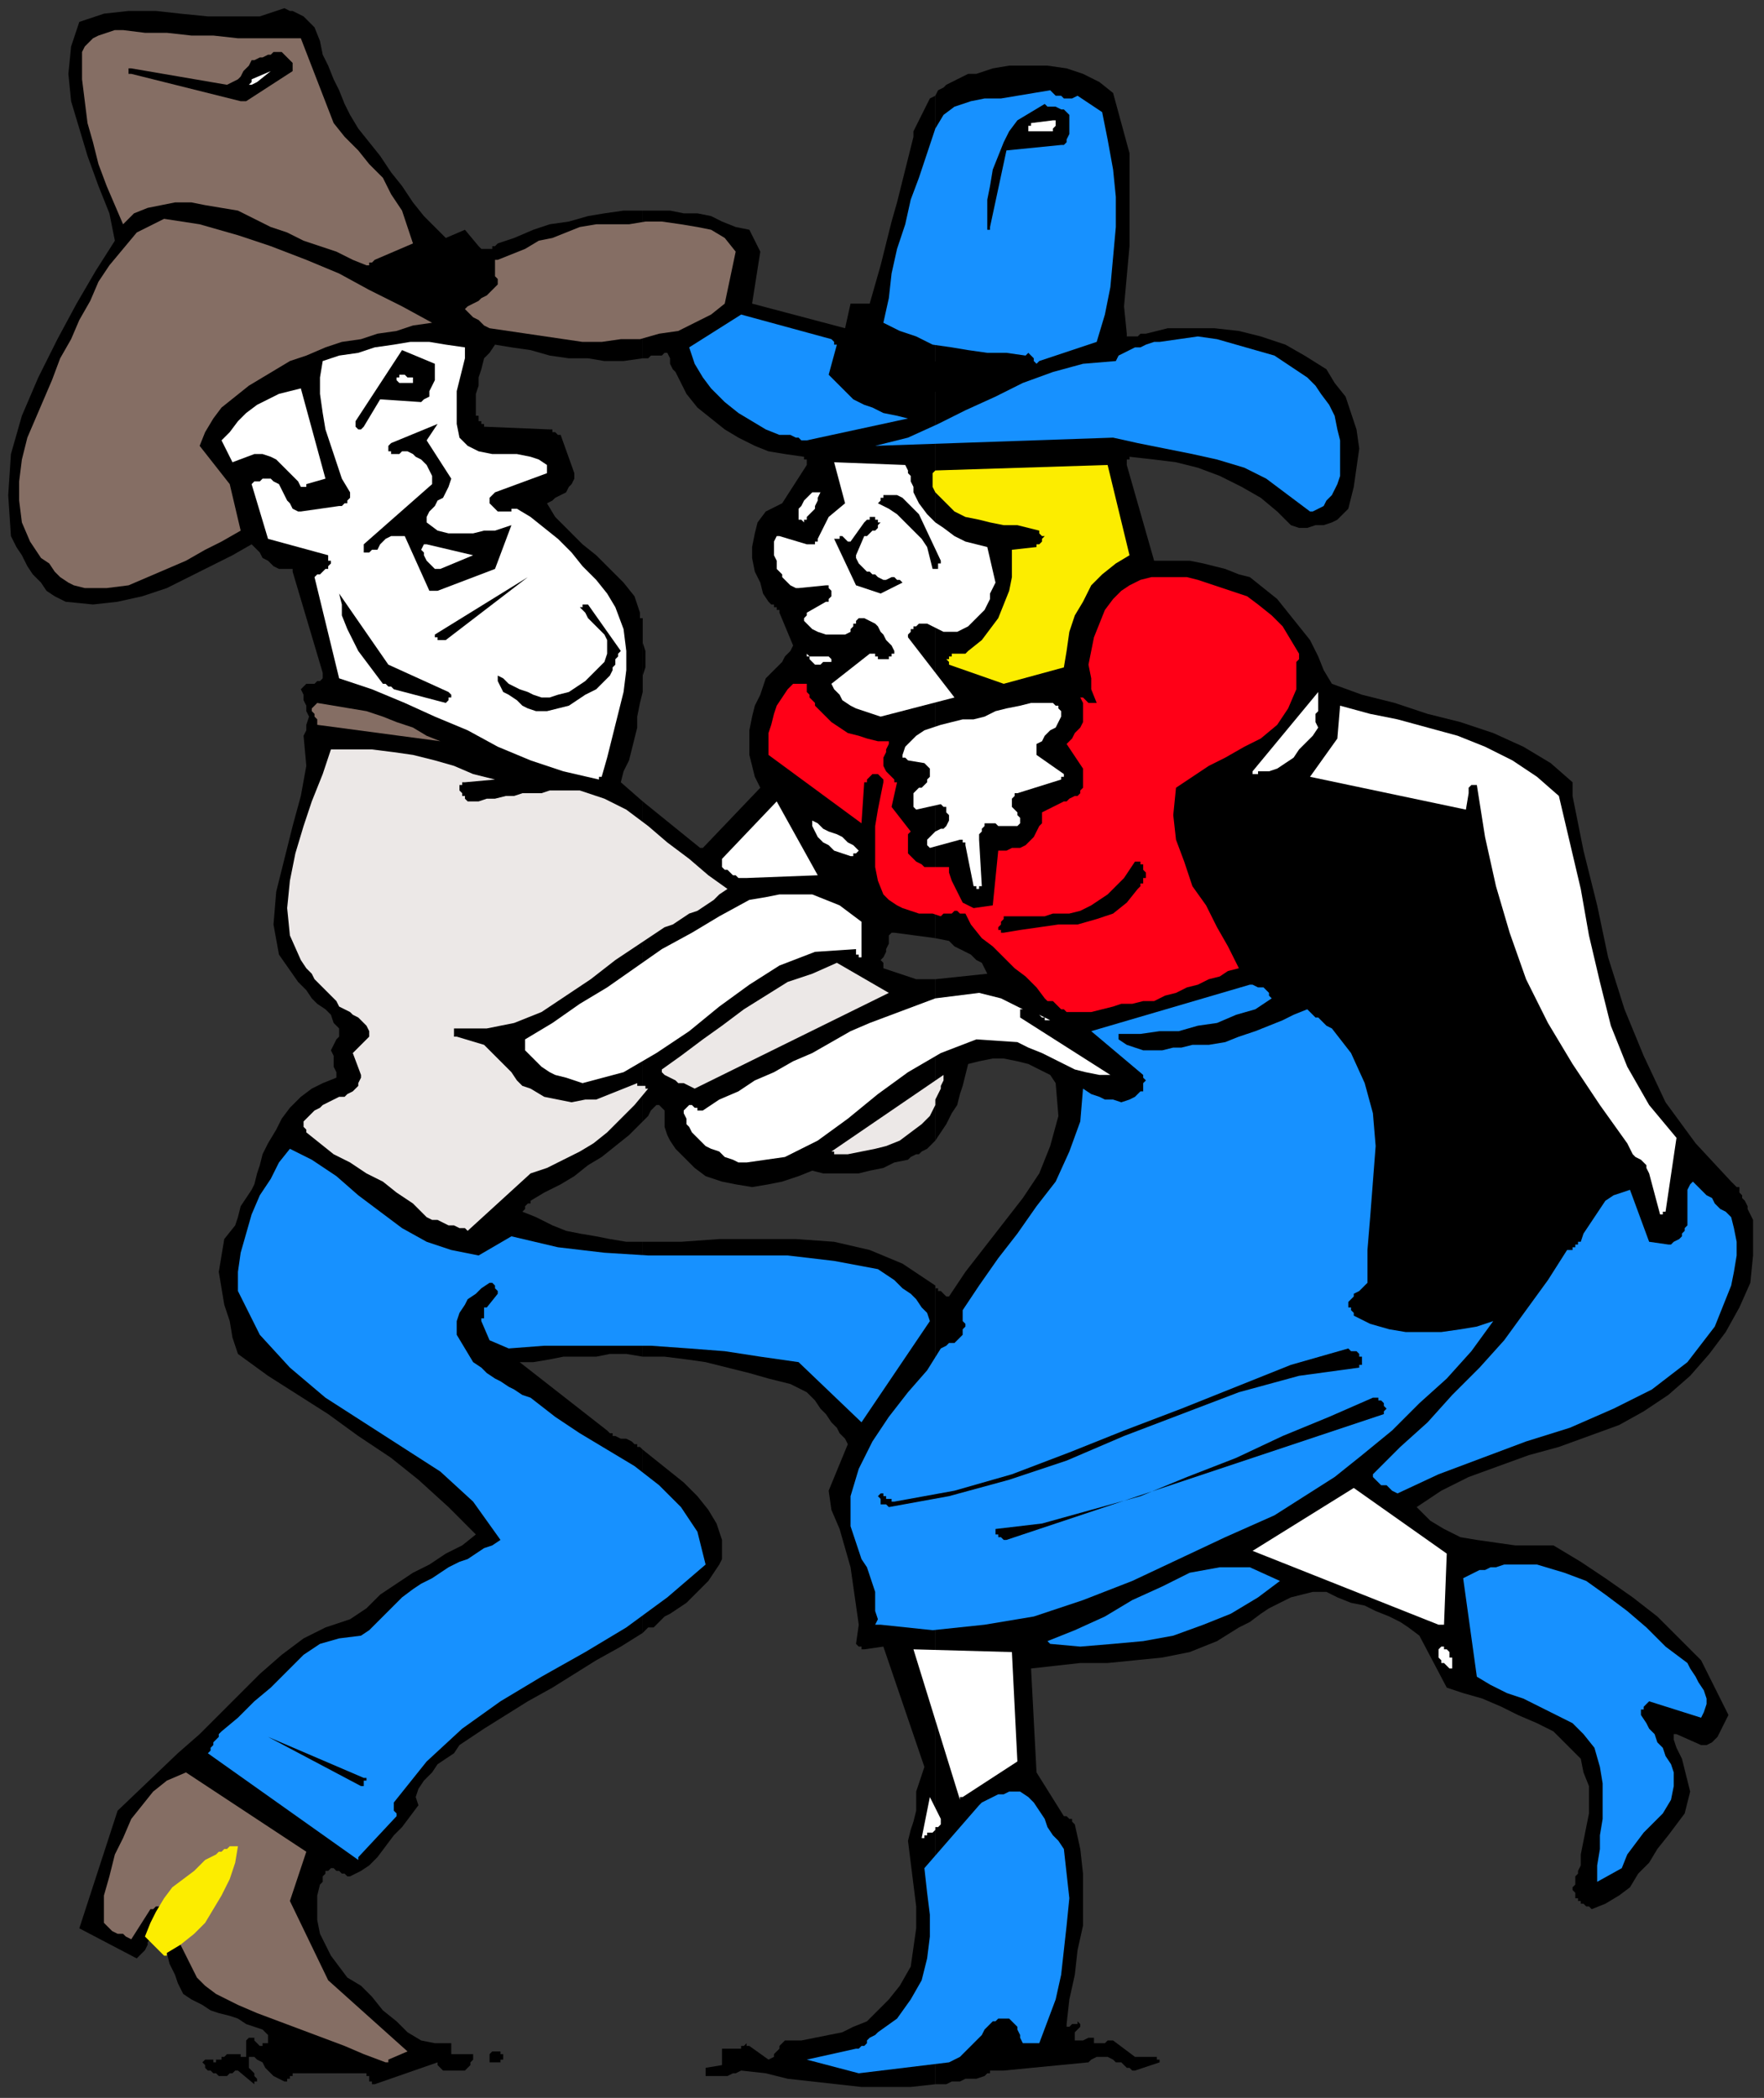
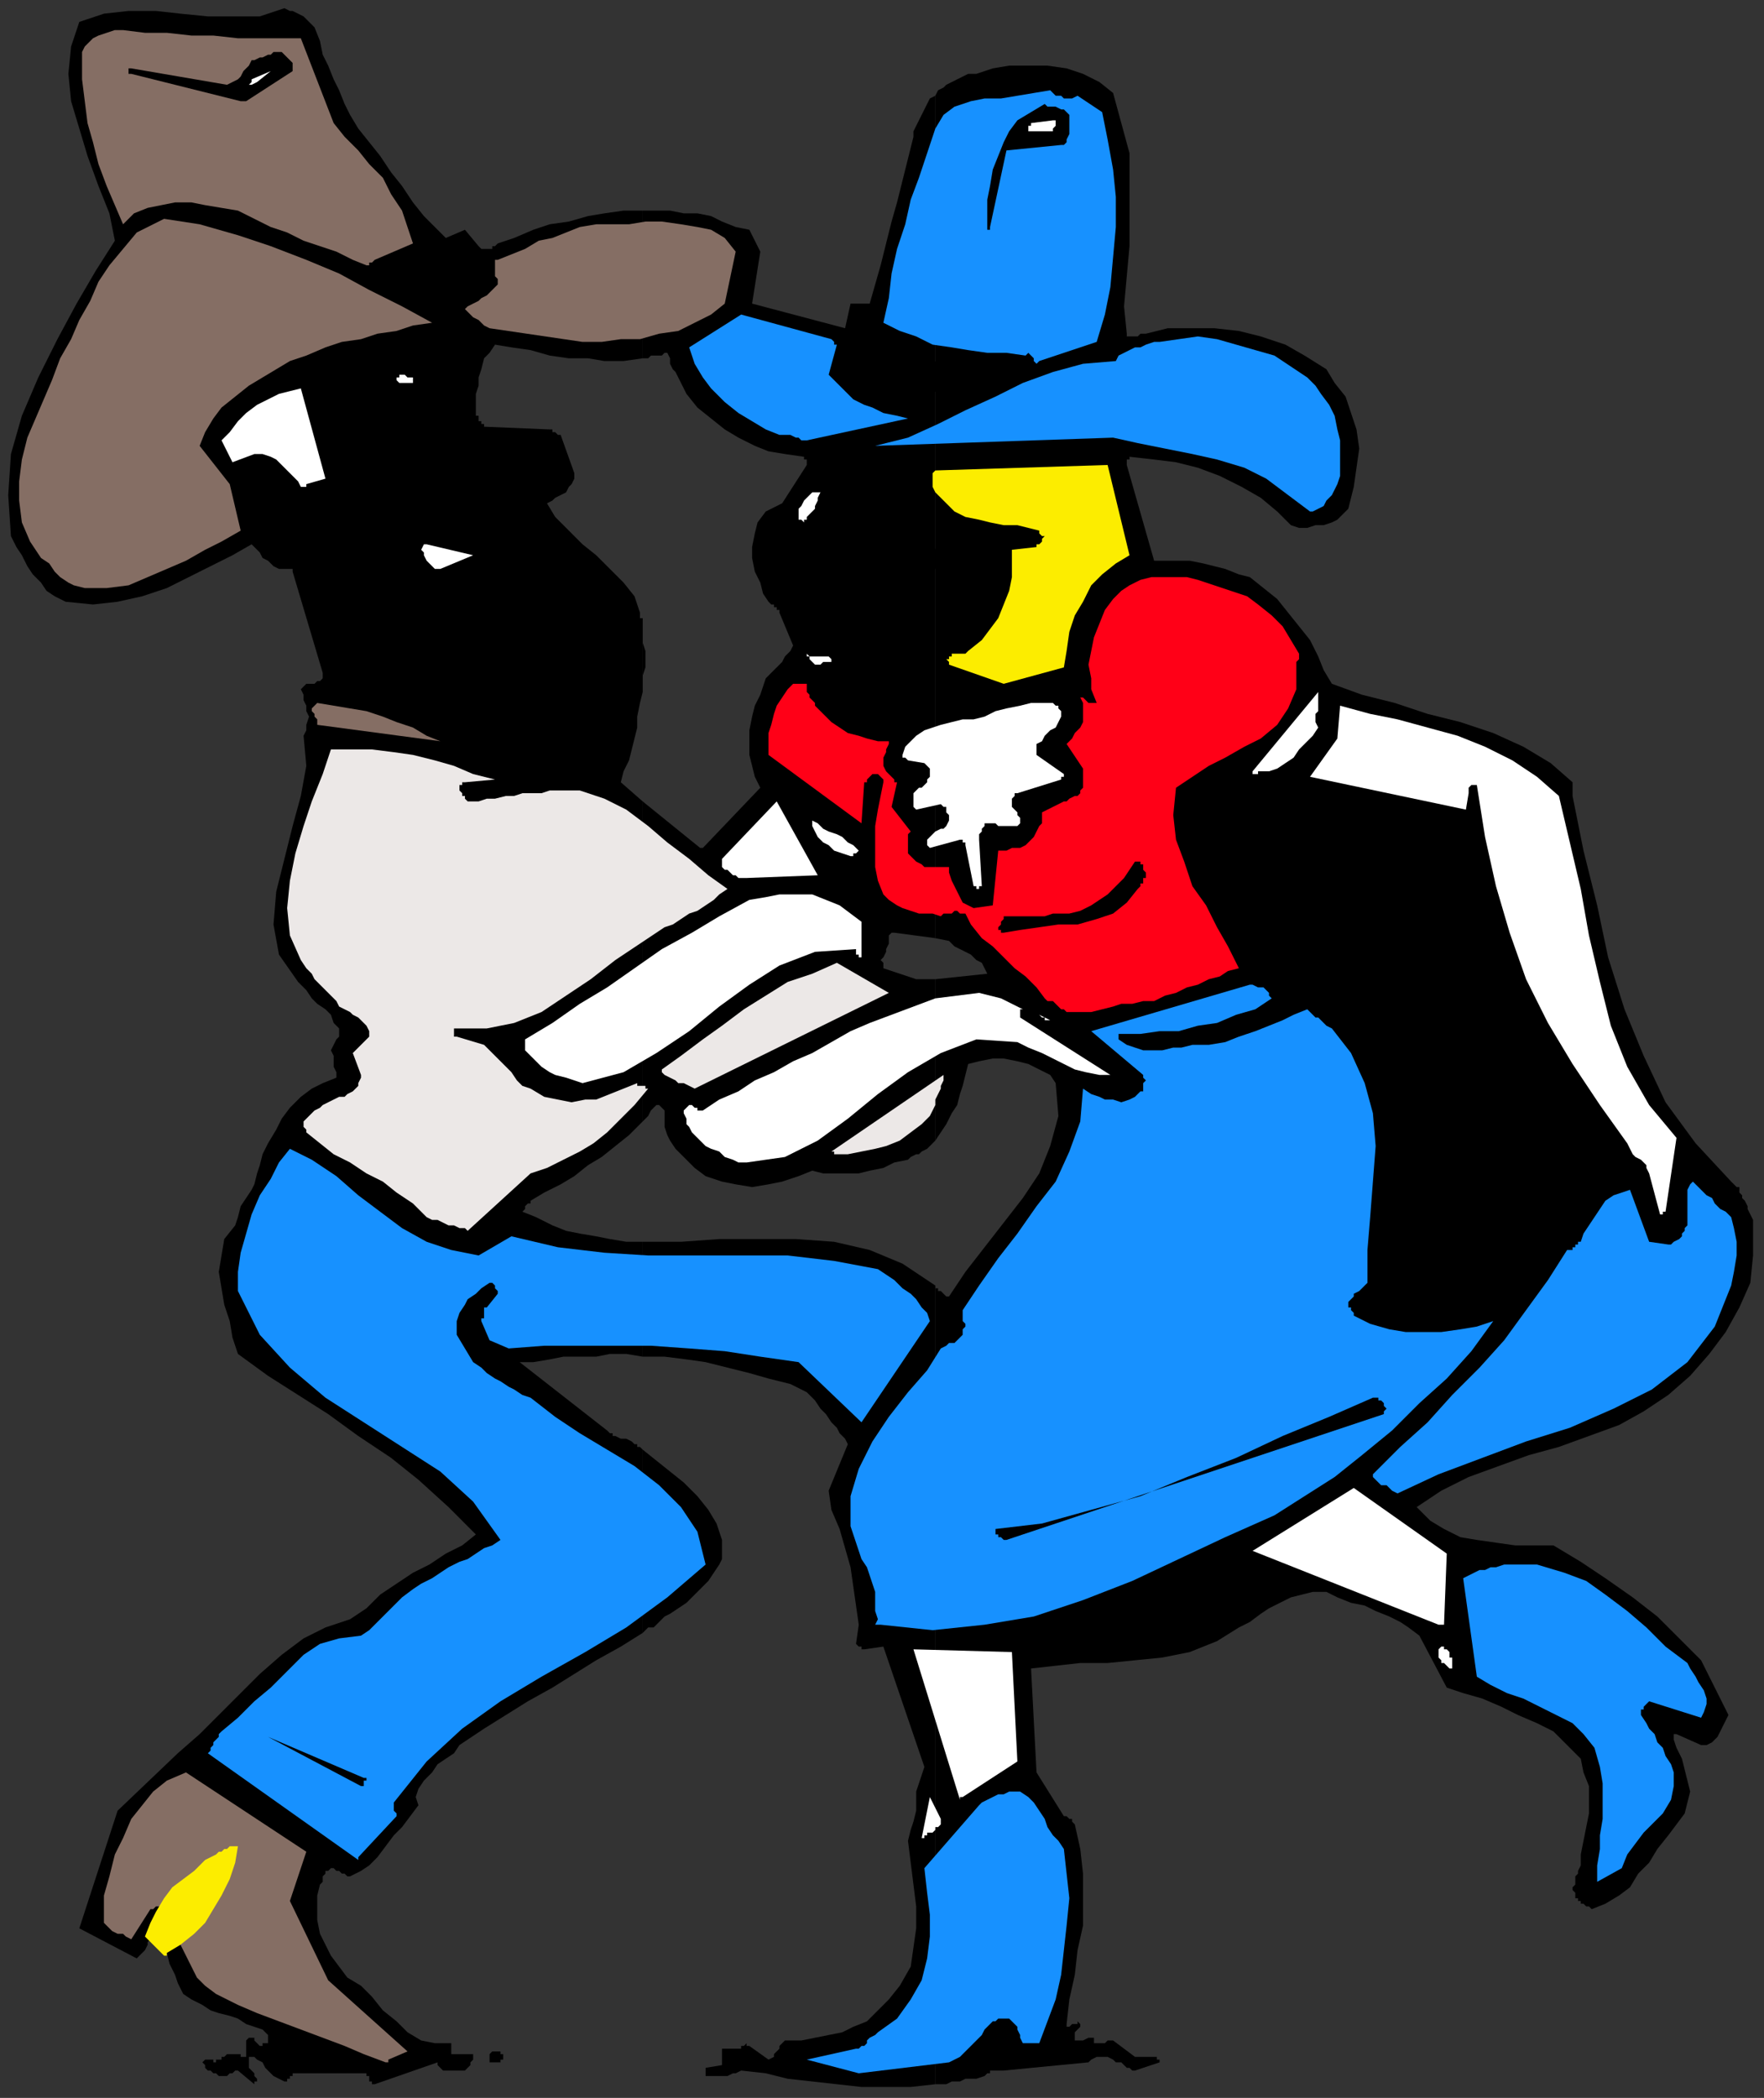
<svg xmlns="http://www.w3.org/2000/svg" xmlns:ns1="http://sodipodi.sourceforge.net/DTD/sodipodi-0.dtd" xmlns:ns2="http://www.inkscape.org/namespaces/inkscape" version="1.0" width="170.656mm" height="202.935mm" id="svg135" ns1:docname="CPEPL006.WMF">
  <rect width="100%" height="100%" fill="#333333" stroke="none" />
  <ns1:namedview pagecolor="#ffffff" bordercolor="#666666" borderopacity="1" objecttolerance="10" gridtolerance="10" guidetolerance="10" ns2:pageopacity="0" ns2:pageshadow="2" ns2:window-width="640" ns2:window-height="480" id="namedview137" />
  <defs id="defs3">
    <pattern id="WMFhbasepattern" patternUnits="userSpaceOnUse" width="6" height="6" x="0" y="0" />
  </defs>
  <path style="fill:none;stroke:none;" d="  M 0,0   L 644,0   L 644,766   L 0,766   z " id="path5" />
  <path style="fill:#000000;fill-rule:evenodd;fill-opacity:1;stroke:none;" d="  M 342,470   L 342,762   L 344,762   L 346,762   L 348,761   L 351,761   L 353,760   L 355,760   L 357,760   L 360,759   L 360,759   L 361,758   L 361,758   L 362,758   L 362,757   L 363,757   L 363,757   L 363,757   L 363,757   L 364,757   L 364,757   L 365,757   L 365,757   L 366,757   L 366,757   L 367,757   L 398,754   L 399,753   L 401,752   L 402,752   L 404,752   L 405,752   L 407,753   L 408,754   L 410,754   L 411,755   L 411,755   L 412,756   L 413,756   L 413,756   L 414,757   L 414,757   L 415,757   L 424,754   L 424,754   L 424,753   L 423,753   L 423,752   L 423,752   L 423,752   L 423,752   L 422,752   L 415,752   L 407,746   L 406,746   L 405,746   L 404,747   L 403,747   L 403,747   L 402,747   L 401,747   L 400,747   L 400,745   L 399,745   L 398,745   L 398,745   L 396,746   L 395,746   L 394,746   L 393,746   L 393,745   L 393,744   L 393,743   L 394,742   L 394,742   L 395,741   L 395,740   L 394,739   L 394,739   L 394,740   L 393,740   L 393,740   L 392,740   L 391,741   L 390,741   L 390,740   L 391,731   L 393,722   L 394,713   L 396,704   L 396,695   L 396,685   L 395,676   L 393,667   L 392,666   L 392,666   L 392,665   L 391,665   L 391,665   L 390,664   L 390,664   L 389,664   L 379,648   L 377,610   L 386,609   L 395,608   L 405,608   L 415,607   L 425,606   L 435,604   L 445,600   L 453,595   L 457,593   L 461,590   L 464,588   L 468,586   L 472,584   L 476,583   L 480,582   L 485,582   L 489,584   L 494,586   L 499,587   L 503,589   L 508,591   L 512,593   L 515,595   L 519,598   L 529,617   L 535,619   L 542,621   L 549,624   L 555,627   L 562,630   L 568,633   L 573,638   L 578,643   L 579,648   L 581,653   L 581,658   L 581,663   L 580,668   L 579,673   L 578,678   L 578,682   L 577,684   L 577,685   L 576,686   L 576,686   L 576,687   L 576,688   L 576,689   L 575,690   L 575,690   L 575,691   L 576,692   L 576,693   L 576,693   L 576,694   L 577,694   L 577,695   L 578,695   L 578,696   L 579,696   L 579,696   L 580,697   L 580,697   L 581,697   L 582,698   L 587,696   L 592,693   L 596,690   L 599,685   L 603,681   L 606,676   L 610,671   L 613,667   L 616,663   L 617,659   L 618,655   L 617,651   L 616,647   L 615,643   L 613,639   L 612,636   L 612,636   L 612,635   L 612,635   L 612,634   L 612,634   L 612,634   L 613,634   L 613,634   L 622,638   L 624,638   L 626,637   L 627,636   L 628,635   L 629,633   L 630,631   L 631,629   L 632,627   L 627,617   L 622,607   L 614,599   L 606,591   L 597,584   L 587,577   L 578,571   L 568,565   L 561,565   L 554,565   L 547,564   L 540,563   L 534,562   L 528,559   L 523,556   L 518,551   L 527,545   L 537,540   L 548,536   L 559,532   L 570,529   L 581,525   L 592,521   L 601,516   L 610,510   L 618,503   L 625,495   L 631,487   L 636,478   L 640,469   L 641,459   L 641,448   L 641,446   L 640,444   L 639,442   L 639,441   L 638,439   L 637,438   L 637,437   L 636,436   L 636,435   L 636,435   L 636,434   L 635,434   L 634,433   L 634,433   L 633,432   L 633,432   L 620,418   L 609,403   L 601,386   L 594,369   L 588,350   L 584,331   L 579,311   L 575,291   L 575,291   L 575,290   L 575,290   L 575,289   L 575,289   L 575,288   L 575,287   L 575,286   L 567,279   L 557,273   L 546,268   L 534,264   L 522,261   L 510,257   L 498,254   L 487,250   L 484,245   L 482,240   L 479,234   L 475,229   L 471,224   L 467,219   L 462,215   L 457,211   L 453,210   L 448,208   L 444,207   L 440,206   L 435,205   L 431,205   L 426,205   L 422,205   L 412,170   L 412,169   L 412,169   L 412,169   L 412,168   L 412,168   L 413,168   L 413,167   L 413,167   L 422,168   L 430,169   L 438,171   L 446,174   L 454,178   L 461,182   L 467,187   L 472,192   L 475,193   L 478,193   L 481,192   L 484,192   L 487,191   L 489,190   L 491,188   L 493,186   L 495,178   L 496,171   L 497,164   L 496,157   L 494,151   L 492,145   L 488,140   L 485,135   L 477,130   L 470,126   L 461,123   L 453,121   L 444,120   L 435,120   L 427,120   L 419,122   L 417,122   L 416,123   L 416,123   L 415,123   L 414,123   L 413,123   L 412,123   L 412,122   L 411,112   L 412,101   L 413,90   L 413,78   L 413,67   L 413,56   L 410,45   L 407,34   L 402,30   L 396,27   L 390,25   L 383,24   L 376,24   L 369,24   L 363,25   L 357,27   L 354,27   L 352,28   L 350,29   L 348,30   L 346,31   L 345,32   L 343,33   L 342,35   L 342,343   L 347,344   L 349,346   L 351,347   L 353,348   L 355,349   L 357,351   L 359,352   L 360,354   L 361,356   L 342,358   L 342,417   L 344,414   L 346,411   L 348,407   L 350,404   L 351,400   L 352,397   L 353,393   L 354,389   L 358,388   L 363,387   L 367,387   L 372,388   L 376,389   L 380,391   L 384,393   L 386,396   L 387,408   L 384,419   L 380,429   L 374,438   L 367,447   L 360,456   L 353,465   L 347,474   L 347,474   L 347,474   L 346,474   L 346,474   L 346,474   L 345,473   L 345,473   L 344,472   L 343,472   L 343,471   L 342,471   L 342,470  z " id="path7" />
  <path style="fill:#000000;fill-rule:evenodd;fill-opacity:1;stroke:none;" d="  M 523,480   L 536,479   L 546,475   L 555,470   L 562,462   L 569,454   L 575,444   L 582,435   L 589,427   L 582,412   L 574,398   L 565,384   L 556,371   L 548,356   L 543,341   L 539,324   L 539,305   L 527,302   L 515,299   L 503,296   L 490,293   L 478,291   L 465,290   L 452,290   L 440,291   L 438,296   L 437,302   L 438,308   L 439,314   L 442,319   L 444,324   L 447,329   L 451,333   L 454,338   L 458,344   L 462,349   L 465,353   L 469,357   L 474,361   L 479,364   L 485,365   L 494,372   L 500,379   L 505,388   L 507,398   L 509,408   L 509,418   L 509,428   L 509,438   L 508,443   L 507,448   L 507,453   L 507,458   L 507,463   L 507,467   L 508,472   L 509,476   L 509,476   L 510,477   L 510,477   L 510,477   L 510,477   L 510,477   L 510,478   L 511,478   L 523,480  z " id="path9" />
  <path style="fill:#000000;fill-rule:evenodd;fill-opacity:1;stroke:none;" d="  M 342,343   L 342,35   L 340,36   L 339,38   L 338,40   L 337,42   L 336,44   L 335,46   L 334,48   L 334,50   L 332,58   L 330,66   L 328,74   L 326,81   L 324,89   L 322,97   L 320,104   L 318,111   L 311,111   L 309,120   L 275,111   L 278,92   L 274,84   L 269,83   L 264,81   L 260,79   L 255,78   L 250,78   L 245,77   L 240,77   L 235,77   L 235,131   L 236,131   L 237,131   L 238,130   L 240,130   L 241,130   L 242,130   L 243,129   L 244,129   L 245,131   L 245,133   L 246,135   L 247,136   L 248,138   L 249,140   L 250,142   L 251,144   L 255,149   L 260,153   L 265,157   L 270,160   L 276,163   L 281,165   L 287,166   L 294,167   L 294,167   L 294,168   L 295,168   L 295,168   L 295,169   L 295,169   L 295,169   L 295,170   L 286,184   L 280,187   L 277,191   L 276,195   L 275,200   L 275,204   L 276,209   L 278,213   L 279,217   L 281,220   L 282,221   L 283,221   L 283,222   L 284,222   L 284,223   L 284,223   L 285,223   L 285,224   L 290,236   L 289,238   L 287,240   L 286,242   L 284,244   L 282,246   L 280,248   L 279,251   L 278,254   L 276,258   L 275,262   L 274,267   L 274,271   L 274,276   L 275,280   L 276,284   L 278,288   L 257,310   L 257,310   L 256,310   L 256,310   L 256,310   L 235,293   L 235,410   L 236,409   L 237,408   L 238,406   L 239,405   L 240,404   L 241,404   L 242,405   L 243,406   L 243,409   L 243,412   L 244,415   L 245,417   L 247,420   L 249,422   L 251,424   L 254,427   L 258,430   L 264,432   L 269,433   L 275,434   L 281,433   L 286,432   L 292,430   L 297,428   L 301,429   L 305,429   L 310,429   L 314,429   L 318,428   L 323,427   L 327,425   L 332,424   L 333,423   L 335,422   L 336,422   L 337,421   L 339,420   L 340,419   L 341,418   L 342,417   L 342,358   L 337,358   L 337,358   L 337,358   L 336,358   L 336,358   L 335,358   L 335,358   L 335,358   L 335,358   L 323,354   L 323,354   L 323,353   L 323,353   L 323,353   L 323,352   L 323,352   L 322,351   L 322,351   L 323,350   L 324,348   L 324,347   L 325,345   L 325,344   L 325,342   L 326,341   L 327,341   L 342,343  z " id="path11" />
  <path style="fill:#000000;fill-rule:evenodd;fill-opacity:1;stroke:none;" d="  M 342,762   L 342,470   L 330,462   L 318,457   L 305,454   L 291,453   L 277,453   L 263,453   L 249,454   L 235,454   L 235,496   L 243,496   L 251,497   L 258,498   L 266,500   L 274,502   L 281,504   L 289,506   L 295,509   L 298,512   L 300,515   L 302,517   L 304,520   L 306,522   L 307,524   L 309,526   L 310,528   L 303,545   L 304,552   L 307,559   L 309,566   L 311,573   L 312,580   L 313,587   L 314,594   L 313,601   L 313,601   L 314,602   L 314,602   L 314,602   L 315,602   L 315,603   L 316,603   L 316,603   L 323,602   L 338,646   L 337,649   L 336,652   L 335,655   L 335,658   L 335,662   L 334,666   L 333,669   L 332,673   L 333,681   L 334,689   L 335,697   L 335,705   L 334,712   L 333,719   L 329,726   L 325,731   L 321,735   L 317,739   L 312,741   L 308,743   L 303,744   L 298,745   L 293,746   L 288,746   L 287,746   L 286,747   L 285,748   L 285,749   L 284,750   L 283,751   L 283,752   L 281,753   L 274,748   L 273,748   L 273,747   L 272,748   L 272,748   L 271,748   L 271,749   L 270,749   L 269,749   L 268,749   L 268,749   L 267,749   L 267,749   L 266,749   L 265,749   L 265,749   L 264,749   L 264,755   L 258,756   L 258,756   L 258,757   L 258,757   L 258,758   L 258,758   L 258,758   L 258,759   L 259,759   L 260,759   L 262,759   L 263,759   L 265,759   L 266,759   L 268,758   L 269,758   L 271,757   L 280,758   L 288,760   L 297,761   L 306,762   L 315,763   L 324,763   L 333,763   L 342,762  z " id="path13" />
  <path style="fill:#000000;fill-rule:evenodd;fill-opacity:1;stroke:none;" d="  M 235,530   L 235,597   L 236,596   L 237,595   L 239,595   L 240,594   L 241,593   L 242,592   L 243,591   L 245,590   L 248,588   L 251,586   L 254,583   L 256,581   L 259,578   L 261,575   L 263,572   L 264,570   L 264,563   L 262,557   L 259,552   L 255,547   L 250,542   L 245,538   L 240,534   L 235,530  z " id="path15" />
  <path style="fill:#000000;fill-rule:evenodd;fill-opacity:1;stroke:none;" d="  M 235,228   L 235,253   L 235,250   L 235,247   L 236,244   L 236,241   L 236,238   L 235,235   L 235,231   L 235,228  z " id="path17" />
  <path style="fill:#000000;fill-rule:evenodd;fill-opacity:1;stroke:none;" d="  M 235,131   L 235,77   L 228,77   L 221,78   L 215,79   L 208,81   L 201,82   L 195,84   L 188,87   L 182,89   L 181,90   L 180,90   L 180,91   L 179,91   L 178,91   L 177,91   L 176,91   L 175,90   L 170,84   L 163,87   L 159,83   L 155,79   L 151,74   L 147,68   L 143,63   L 139,57   L 135,52   L 131,47   L 128,42   L 126,38   L 124,33   L 122,29   L 120,24   L 118,20   L 117,15   L 115,10   L 114,9   L 113,8   L 112,7   L 111,6   L 109,5   L 107,4   L 106,4   L 104,3   L 95,6   L 85,6   L 76,6   L 66,5   L 57,4   L 47,4   L 38,5   L 29,8   L 26,17   L 25,27   L 26,37   L 29,47   L 32,57   L 36,68   L 40,78   L 42,88   L 35,99   L 28,111   L 21,124   L 14,138   L 8,152   L 4,166   L 3,181   L 4,196   L 6,200   L 8,203   L 10,207   L 12,210   L 15,213   L 17,216   L 20,218   L 24,220   L 34,221   L 43,220   L 52,218   L 61,215   L 69,211   L 77,207   L 85,203   L 92,199   L 93,200   L 94,201   L 95,202   L 96,204   L 98,205   L 99,206   L 100,207   L 102,208   L 103,208   L 103,208   L 104,208   L 105,208   L 105,208   L 106,208   L 107,208   L 107,209   L 118,246   L 118,248   L 117,249   L 116,249   L 115,250   L 114,250   L 112,250   L 111,251   L 110,252   L 111,254   L 111,256   L 112,258   L 112,260   L 113,262   L 112,265   L 112,267   L 111,269   L 112,280   L 110,291   L 107,302   L 104,314   L 101,326   L 100,338   L 102,349   L 109,359   L 112,362   L 114,365   L 116,367   L 119,369   L 121,371   L 122,374   L 124,376   L 124,379   L 123,380   L 122,382   L 121,384   L 122,386   L 122,388   L 122,390   L 123,392   L 123,394   L 118,396   L 114,398   L 110,401   L 106,405   L 103,409   L 101,413   L 98,418   L 96,422   L 95,426   L 94,429   L 93,433   L 92,435   L 90,438   L 88,441   L 87,445   L 86,448   L 82,453   L 81,459   L 80,465   L 81,471   L 82,477   L 84,483   L 85,489   L 87,495   L 98,503   L 109,510   L 120,517   L 131,525   L 143,533   L 153,541   L 164,551   L 174,561   L 169,565   L 163,568   L 157,572   L 151,575   L 145,579   L 139,583   L 134,588   L 128,592   L 119,595   L 111,599   L 103,605   L 95,612   L 88,619   L 80,627   L 73,634   L 65,641   L 43,662   L 29,705   L 50,716   L 51,715   L 52,714   L 53,713   L 54,711   L 54,710   L 55,709   L 57,707   L 59,707   L 60,710   L 61,714   L 62,718   L 64,722   L 65,725   L 67,729   L 70,731   L 74,733   L 77,735   L 80,736   L 84,737   L 87,738   L 90,740   L 93,741   L 96,742   L 98,744   L 98,745   L 98,745   L 98,746   L 98,746   L 98,747   L 97,747   L 96,747   L 96,748   L 95,748   L 94,747   L 94,747   L 94,747   L 93,746   L 93,746   L 93,745   L 92,745   L 91,745   L 90,746   L 90,747   L 90,748   L 90,749   L 90,750   L 90,751   L 90,752   L 89,752   L 89,752   L 88,752   L 88,751   L 87,751   L 86,751   L 86,751   L 85,751   L 84,751   L 83,751   L 83,751   L 82,752   L 81,752   L 81,753   L 80,753   L 79,753   L 79,754   L 78,754   L 78,753   L 77,753   L 76,753   L 75,753   L 75,753   L 74,754   L 75,755   L 75,756   L 76,757   L 77,757   L 78,758   L 79,758   L 80,759   L 81,759   L 82,759   L 83,759   L 83,759   L 84,758   L 84,758   L 85,758   L 86,757   L 87,757   L 93,762   L 93,762   L 93,762   L 93,762   L 93,761   L 94,761   L 94,761   L 94,761   L 94,761   L 94,760   L 93,759   L 93,758   L 92,757   L 91,756   L 91,755   L 91,754   L 91,752   L 93,752   L 94,753   L 96,754   L 97,756   L 99,758   L 100,759   L 102,760   L 104,761   L 105,761   L 105,760   L 105,760   L 106,760   L 106,759   L 106,759   L 107,759   L 107,758   L 134,758   L 134,759   L 134,759   L 135,759   L 135,760   L 135,761   L 136,761   L 136,762   L 137,762   L 160,754   L 160,755   L 160,755   L 160,755   L 161,756   L 161,756   L 162,757   L 162,757   L 163,757   L 164,757   L 164,757   L 165,757   L 165,757   L 166,757   L 167,757   L 167,757   L 168,757   L 169,757   L 170,757   L 171,756   L 172,755   L 172,754   L 173,753   L 173,752   L 173,751   L 165,751   L 165,750   L 165,750   L 165,750   L 165,749   L 165,749   L 165,748   L 165,747   L 165,747   L 159,747   L 154,746   L 149,743   L 145,739   L 140,735   L 136,730   L 132,726   L 127,723   L 124,719   L 121,715   L 119,711   L 117,707   L 116,702   L 116,698   L 116,693   L 117,689   L 118,688   L 118,687   L 118,686   L 119,685   L 119,685   L 119,685   L 119,684   L 120,684   L 121,683   L 122,683   L 123,684   L 124,684   L 125,685   L 126,685   L 127,686   L 128,686   L 132,684   L 135,682   L 138,679   L 141,675   L 144,671   L 147,668   L 150,664   L 153,660   L 152,657   L 153,654   L 155,651   L 158,648   L 160,645   L 163,643   L 166,641   L 168,638   L 177,632   L 185,627   L 193,622   L 202,617   L 210,612   L 218,607   L 227,602   L 235,597   L 235,530   L 234,529   L 234,529   L 233,529   L 233,528   L 232,528   L 232,528   L 231,527   L 231,527   L 229,526   L 228,526   L 227,526   L 225,525   L 224,525   L 224,524   L 223,524   L 222,523   L 190,498   L 195,498   L 201,497   L 206,496   L 212,496   L 218,496   L 223,495   L 229,495   L 235,496   L 235,454   L 229,454   L 223,453   L 218,452   L 212,451   L 207,450   L 202,448   L 196,445   L 191,443   L 192,442   L 192,441   L 192,441   L 193,440   L 193,440   L 194,440   L 194,439   L 194,439   L 199,436   L 205,433   L 210,430   L 215,426   L 220,423   L 225,419   L 230,415   L 235,410   L 235,410   L 235,410   L 235,410   L 235,293   L 227,286   L 228,282   L 230,278   L 231,274   L 232,270   L 233,266   L 233,262   L 234,257   L 235,253   L 235,228   L 235,228   L 235,227   L 235,227   L 235,226   L 234,226   L 234,225   L 234,224   L 234,224   L 232,218   L 228,213   L 223,208   L 218,203   L 213,199   L 208,194   L 203,189   L 200,184   L 202,183   L 203,182   L 205,181   L 207,180   L 208,178   L 209,177   L 210,175   L 210,173   L 205,159   L 204,159   L 204,159   L 203,158   L 203,158   L 203,158   L 202,158   L 202,157   L 201,157   L 177,156   L 177,155   L 176,155   L 176,154   L 175,154   L 175,153   L 175,152   L 174,152   L 174,151   L 174,148   L 174,144   L 175,141   L 175,138   L 176,135   L 177,131   L 179,129   L 181,126   L 187,127   L 194,128   L 201,130   L 208,131   L 215,131   L 221,132   L 228,132   L 235,131  z " id="path19" />
  <path style="fill:#1791ff;fill-rule:evenodd;fill-opacity:1;stroke:none;" d="  M 314,758   L 347,754   L 349,753   L 351,752   L 353,750   L 355,748   L 357,746   L 359,744   L 360,742   L 361,741   L 362,740   L 362,740   L 363,739   L 364,739   L 365,738   L 366,738   L 367,738   L 368,738   L 369,738   L 370,739   L 371,740   L 372,741   L 372,742   L 373,744   L 373,745   L 374,747   L 380,747   L 383,739   L 386,731   L 388,722   L 389,713   L 390,704   L 391,694   L 390,685   L 389,676   L 387,673   L 385,671   L 383,668   L 382,665   L 380,662   L 378,659   L 376,657   L 373,655   L 371,655   L 369,655   L 367,656   L 365,656   L 363,657   L 361,658   L 359,659   L 358,660   L 338,683   L 339,692   L 340,700   L 340,708   L 339,716   L 337,724   L 333,731   L 328,738   L 321,743   L 320,744   L 318,745   L 317,746   L 317,747   L 316,748   L 315,748   L 314,749   L 313,749   L 295,753   L 314,758  z " id="path21" />
  <path style="fill:#856e64;fill-rule:evenodd;fill-opacity:1;stroke:none;" d="  M 142,753   L 149,750   L 120,724   L 106,695   L 112,677   L 68,648   L 61,651   L 56,655   L 52,660   L 48,665   L 45,672   L 42,678   L 40,686   L 38,693   L 38,695   L 38,696   L 38,697   L 38,698   L 38,699   L 38,700   L 38,701   L 38,702   L 38,703   L 39,704   L 40,705   L 41,706   L 43,707   L 45,707   L 46,708   L 48,709   L 55,698   L 56,698   L 56,698   L 57,697   L 58,697   L 59,697   L 60,697   L 61,697   L 62,697   L 64,702   L 65,706   L 66,711   L 68,715   L 70,719   L 72,723   L 75,726   L 79,729   L 87,733   L 94,736   L 102,739   L 110,742   L 118,745   L 126,748   L 133,751   L 141,754   L 141,754   L 141,754   L 142,754   L 142,754   L 142,754   L 142,754   L 142,753  z " id="path23" />
  <path style="fill:#000000;fill-rule:evenodd;fill-opacity:1;stroke:none;" d="  M 181,754   L 181,754   L 182,754   L 182,754   L 182,754   L 183,754   L 183,753   L 183,753   L 184,753   L 184,752   L 184,752   L 184,751   L 183,751   L 183,751   L 183,750   L 183,750   L 182,750   L 182,750   L 181,750   L 181,750   L 180,750   L 180,750   L 179,751   L 179,752   L 179,753   L 179,753   L 179,753   L 179,753   L 179,754   L 179,754   L 180,754   L 180,754   L 181,754  z " id="path25" />
  <path style="fill:#1791ff;fill-rule:evenodd;fill-opacity:1;stroke:none;" d="  M 584,688   L 593,683   L 595,678   L 598,674   L 601,670   L 605,666   L 608,663   L 611,658   L 612,653   L 612,648   L 611,645   L 609,642   L 608,639   L 606,637   L 605,634   L 603,632   L 602,630   L 600,627   L 600,626   L 600,626   L 600,625   L 601,625   L 601,624   L 602,623   L 602,623   L 603,622   L 622,628   L 623,626   L 624,623   L 624,621   L 623,618   L 621,615   L 620,613   L 618,610   L 617,608   L 609,602   L 602,595   L 595,589   L 587,583   L 580,578   L 572,575   L 562,572   L 552,572   L 550,572   L 547,573   L 545,573   L 543,574   L 541,574   L 539,575   L 537,576   L 535,577   L 540,613   L 545,616   L 551,619   L 557,621   L 563,624   L 569,627   L 575,630   L 579,634   L 583,639   L 585,646   L 586,652   L 586,658   L 586,665   L 585,671   L 585,676   L 584,682   L 584,688  z " id="path27" />
  <path style="fill:#1791ff;fill-rule:evenodd;fill-opacity:1;stroke:none;" d="  M 131,679   L 145,664   L 145,663   L 145,663   L 144,662   L 144,662   L 144,661   L 144,660   L 144,660   L 144,659   L 156,644   L 169,632   L 183,622   L 198,613   L 214,604   L 229,595   L 244,584   L 258,572   L 255,560   L 249,551   L 241,543   L 232,536   L 222,530   L 212,524   L 203,518   L 194,511   L 191,510   L 188,508   L 186,507   L 183,505   L 181,504   L 178,502   L 176,500   L 173,498   L 167,488   L 167,485   L 167,483   L 168,480   L 170,477   L 171,475   L 174,473   L 176,471   L 179,469   L 180,469   L 180,469   L 180,469   L 181,470   L 181,470   L 181,471   L 182,472   L 182,473   L 178,478   L 177,478   L 177,479   L 177,480   L 177,480   L 177,481   L 177,482   L 176,482   L 176,483   L 179,490   L 186,493   L 199,492   L 212,492   L 225,492   L 238,492   L 252,493   L 265,494   L 278,496   L 292,498   L 315,520   L 340,483   L 339,480   L 337,478   L 335,475   L 333,473   L 330,471   L 327,468   L 324,466   L 321,464   L 305,461   L 288,459   L 271,459   L 254,459   L 237,459   L 221,458   L 204,456   L 187,452   L 175,459   L 165,457   L 156,454   L 147,449   L 139,443   L 131,437   L 123,430   L 114,424   L 106,420   L 102,425   L 99,431   L 95,437   L 92,444   L 90,451   L 88,458   L 87,465   L 87,472   L 95,488   L 106,500   L 119,511   L 133,520   L 147,529   L 161,538   L 173,549   L 183,563   L 180,565   L 177,566   L 174,568   L 171,570   L 168,571   L 164,573   L 161,575   L 158,577   L 154,579   L 151,581   L 147,584   L 144,587   L 141,590   L 138,593   L 135,596   L 132,598   L 124,599   L 117,601   L 111,605   L 105,611   L 99,617   L 93,622   L 87,628   L 81,633   L 80,634   L 80,635   L 79,636   L 78,637   L 78,638   L 77,639   L 77,640   L 76,641   L 131,680   L 131,679   L 131,679   L 131,679   L 131,679  z " id="path29" />
  <path style="fill:#ffffff;fill-rule:evenodd;fill-opacity:1;stroke:none;" d="  M 339,671   L 339,670   L 340,670   L 341,670   L 342,669   L 342,668   L 343,668   L 344,667   L 344,665   L 340,657   L 337,672   L 337,672   L 337,672   L 338,672   L 338,671   L 338,671   L 338,671   L 339,671   L 339,671  z " id="path31" />
  <path style="fill:#ffffff;fill-rule:evenodd;fill-opacity:1;stroke:none;" d="  M 352,657   L 372,644   L 370,604   L 334,603   L 351,658   L 351,658   L 351,658   L 351,657   L 351,657   L 351,657   L 351,657   L 352,657   L 352,657  z " id="path33" />
  <path style="fill:#000000;fill-rule:evenodd;fill-opacity:1;stroke:none;" d="  M 132,653   L 132,653   L 132,653   L 132,653   L 132,653   L 133,653   L 133,653   L 133,653   L 133,653   L 133,652   L 133,651   L 134,651   L 134,651   L 134,651   L 134,651   L 134,650   L 133,650   L 98,635   L 132,653  z " id="path35" />
  <path style="fill:#ffffff;fill-rule:evenodd;fill-opacity:1;stroke:none;" d="  M 531,609   L 531,608   L 531,608   L 531,607   L 531,606   L 530,606   L 530,605   L 530,604   L 529,603   L 528,603   L 528,603   L 528,603   L 528,602   L 528,602   L 528,602   L 527,602   L 526,603   L 526,604   L 526,605   L 526,606   L 527,607   L 527,608   L 528,608   L 529,609   L 530,610   L 530,610   L 531,610   L 531,609   L 531,609  z " id="path37" />
-   <path style="fill:#1791ff;fill-rule:evenodd;fill-opacity:1;stroke:none;" d="  M 384,601   L 395,602   L 407,601   L 418,600   L 429,598   L 440,594   L 450,590   L 460,584   L 468,578   L 457,573   L 446,573   L 435,575   L 425,580   L 414,585   L 404,591   L 393,596   L 383,600   L 383,600   L 383,600   L 383,600   L 383,600   L 384,601   L 384,601   L 384,601   L 384,601  z " id="path39" />
  <path style="fill:#1791ff;fill-rule:evenodd;fill-opacity:1;stroke:none;" d="  M 322,594   L 341,596   L 360,594   L 378,591   L 396,585   L 414,578   L 431,570   L 448,562   L 466,554   L 477,547   L 488,540   L 498,532   L 509,523   L 519,513   L 529,504   L 538,494   L 546,483   L 540,485   L 534,486   L 527,487   L 521,487   L 514,487   L 508,486   L 501,484   L 495,481   L 495,481   L 495,481   L 495,480   L 495,480   L 494,479   L 494,479   L 494,478   L 493,478   L 493,476   L 494,475   L 495,474   L 495,473   L 497,472   L 498,471   L 499,470   L 500,469   L 500,457   L 501,445   L 502,432   L 503,419   L 502,407   L 499,396   L 494,385   L 487,376   L 485,375   L 484,374   L 483,373   L 482,372   L 481,372   L 480,371   L 479,370   L 478,369   L 473,371   L 469,373   L 464,375   L 459,377   L 453,379   L 448,381   L 442,382   L 436,382   L 432,383   L 429,383   L 425,384   L 422,384   L 418,384   L 415,383   L 412,382   L 409,380   L 409,380   L 409,380   L 409,379   L 409,379   L 409,379   L 409,378   L 409,378   L 410,378   L 417,378   L 424,377   L 431,377   L 438,375   L 445,374   L 452,371   L 459,369   L 465,365   L 464,364   L 464,363   L 463,362   L 462,361   L 461,361   L 460,361   L 458,360   L 457,360   L 399,377   L 418,393   L 418,394   L 419,395   L 419,395   L 418,396   L 418,397   L 418,398   L 418,399   L 417,399   L 415,401   L 413,402   L 410,403   L 407,402   L 404,402   L 402,401   L 399,400   L 396,398   L 395,410   L 391,421   L 386,432   L 379,441   L 372,451   L 365,460   L 358,470   L 352,479   L 352,480   L 352,481   L 352,481   L 352,482   L 352,483   L 352,483   L 353,484   L 353,485   L 352,486   L 352,488   L 351,489   L 350,490   L 349,491   L 347,491   L 346,492   L 344,493   L 339,501   L 332,509   L 325,518   L 319,527   L 314,537   L 311,547   L 311,558   L 315,570   L 317,573   L 318,576   L 319,579   L 320,582   L 320,586   L 320,589   L 321,592   L 320,594   L 321,594   L 321,594   L 321,594   L 321,594   L 321,594   L 321,594   L 322,594   L 322,594  z " id="path41" />
  <path style="fill:#ffffff;fill-rule:evenodd;fill-opacity:1;stroke:none;" d="  M 526,594   L 526,594   L 526,594   L 527,594   L 527,594   L 527,594   L 527,594   L 527,594   L 528,594   L 529,568   L 495,544   L 458,567   L 526,594  z " id="path43" />
  <path style="fill:#000000;fill-rule:evenodd;fill-opacity:1;stroke:none;" d="  M 368,563   L 506,517   L 506,516   L 506,516   L 506,516   L 507,515   L 507,515   L 506,514   L 506,513   L 506,513   L 505,512   L 505,512   L 505,512   L 504,512   L 504,511   L 503,511   L 503,511   L 502,511   L 486,518   L 469,525   L 452,533   L 434,540   L 417,547   L 399,552   L 381,557   L 364,559   L 364,560   L 364,561   L 365,561   L 365,562   L 366,562   L 367,563   L 367,563   L 368,563  z " id="path45" />
-   <path style="fill:#000000;fill-rule:evenodd;fill-opacity:1;stroke:none;" d="  M 325,551   L 347,547   L 369,541   L 390,534   L 411,525   L 432,517   L 453,509   L 475,503   L 497,500   L 497,500   L 497,500   L 497,499   L 498,499   L 498,499   L 498,498   L 498,498   L 498,497   L 498,496   L 497,496   L 497,495   L 497,495   L 496,494   L 495,494   L 494,494   L 493,493   L 472,499   L 452,507   L 432,515   L 411,523   L 391,531   L 370,539   L 349,545   L 327,549   L 326,549   L 326,548   L 325,548   L 324,548   L 324,547   L 323,547   L 323,546   L 322,546   L 322,546   L 322,546   L 321,547   L 321,547   L 322,548   L 322,549   L 322,549   L 322,550   L 323,550   L 323,550   L 323,550   L 323,550   L 324,550   L 324,550   L 324,550   L 325,551  z " id="path47" />
  <path style="fill:#1791ff;fill-rule:evenodd;fill-opacity:1;stroke:none;" d="  M 511,546   L 526,539   L 542,533   L 558,527   L 574,522   L 590,515   L 604,508   L 617,498   L 627,485   L 629,480   L 631,475   L 633,470   L 634,465   L 635,459   L 635,454   L 634,449   L 633,445   L 631,443   L 629,442   L 627,440   L 626,438   L 624,437   L 622,435   L 620,433   L 619,432   L 618,433   L 617,435   L 617,437   L 617,439   L 617,441   L 617,444   L 617,446   L 617,448   L 616,449   L 616,450   L 615,451   L 615,452   L 614,453   L 612,454   L 611,455   L 610,455   L 603,454   L 596,435   L 593,436   L 590,437   L 587,439   L 585,442   L 583,445   L 581,448   L 579,451   L 578,454   L 577,454   L 577,455   L 576,455   L 576,456   L 575,456   L 575,457   L 574,457   L 573,457   L 566,468   L 558,479   L 550,490   L 541,500   L 531,510   L 522,520   L 512,529   L 502,539   L 502,540   L 503,541   L 504,542   L 505,543   L 507,543   L 508,544   L 509,545   L 511,546  z " id="path49" />
  <path style="fill:#ece8e7;fill-rule:evenodd;fill-opacity:1;stroke:none;" d="  M 171,450   L 194,429   L 200,427   L 206,424   L 212,421   L 217,418   L 222,414   L 227,409   L 232,404   L 237,398   L 237,398   L 236,398   L 236,397   L 235,397   L 235,397   L 234,397   L 233,397   L 233,396   L 228,398   L 223,400   L 218,402   L 214,402   L 209,403   L 204,402   L 199,401   L 194,398   L 191,397   L 189,395   L 187,392   L 185,390   L 183,388   L 181,386   L 179,384   L 177,382   L 167,379   L 166,379   L 166,378   L 166,378   L 166,377   L 166,377   L 166,377   L 166,376   L 167,376   L 178,376   L 188,374   L 198,370   L 207,364   L 216,358   L 225,351   L 234,345   L 243,339   L 246,338   L 249,336   L 252,334   L 255,333   L 258,331   L 261,329   L 263,327   L 266,325   L 259,320   L 252,314   L 244,308   L 237,302   L 229,296   L 221,292   L 212,289   L 201,289   L 198,290   L 194,290   L 191,290   L 188,291   L 185,291   L 181,292   L 178,292   L 175,293   L 174,293   L 174,293   L 173,293   L 172,293   L 172,293   L 171,293   L 170,292   L 170,292   L 170,292   L 170,291   L 169,291   L 169,291   L 169,290   L 169,290   L 168,289   L 168,288   L 168,288   L 168,287   L 168,287   L 169,287   L 169,286   L 169,286   L 169,286   L 170,286   L 181,285   L 173,283   L 166,280   L 159,278   L 151,276   L 144,275   L 136,274   L 129,274   L 121,274   L 118,283   L 114,293   L 111,302   L 108,312   L 106,322   L 105,332   L 106,342   L 110,351   L 112,354   L 114,356   L 115,358   L 117,360   L 119,362   L 121,364   L 123,366   L 124,368   L 126,369   L 128,370   L 129,371   L 131,372   L 132,373   L 133,374   L 134,375   L 135,377   L 135,377   L 135,378   L 135,378   L 135,379   L 135,379   L 134,380   L 134,380   L 134,380   L 129,385   L 132,393   L 132,394   L 131,396   L 131,397   L 130,398   L 129,399   L 127,400   L 126,401   L 124,401   L 122,402   L 120,403   L 118,404   L 117,405   L 115,406   L 114,407   L 112,409   L 111,410   L 111,410   L 111,411   L 111,411   L 111,412   L 111,412   L 112,413   L 112,413   L 112,414   L 117,418   L 122,422   L 128,425   L 134,429   L 140,432   L 145,436   L 151,440   L 156,445   L 158,446   L 160,446   L 162,447   L 164,448   L 166,448   L 168,449   L 170,449   L 171,450  z " id="path51" />
  <path style="fill:#ffffff;fill-rule:evenodd;fill-opacity:1;stroke:none;" d="  M 609,443   L 613,416   L 603,404   L 595,390   L 589,375   L 585,359   L 581,342   L 578,325   L 574,308   L 570,291   L 562,284   L 553,278   L 543,273   L 533,269   L 522,266   L 511,263   L 501,261   L 490,258   L 489,270   L 479,284   L 536,296   L 537,290   L 537,289   L 537,288   L 537,288   L 538,287   L 538,287   L 539,287   L 540,287   L 540,287   L 543,306   L 547,324   L 552,341   L 558,358   L 566,374   L 575,389   L 585,404   L 595,418   L 596,420   L 597,422   L 598,423   L 600,424   L 601,425   L 602,426   L 602,427   L 603,429   L 607,444   L 608,444   L 608,444   L 608,444   L 608,443   L 609,443   L 609,443   L 609,443   L 609,443  z " id="path53" />
  <path style="fill:#ffffff;fill-rule:evenodd;fill-opacity:1;stroke:none;" d="  M 273,425   L 287,423   L 299,417   L 310,409   L 321,400   L 332,392   L 344,385   L 357,380   L 372,381   L 376,383   L 381,385   L 385,387   L 389,389   L 393,391   L 397,392   L 402,393   L 406,393   L 373,372   L 373,371   L 373,371   L 373,370   L 373,370   L 373,370   L 373,369   L 373,369   L 374,369   L 366,365   L 358,363   L 350,364   L 342,365   L 334,368   L 326,371   L 318,374   L 311,377   L 304,381   L 297,385   L 290,388   L 283,392   L 276,395   L 270,399   L 263,402   L 257,406   L 256,406   L 256,406   L 255,406   L 255,405   L 254,405   L 253,404   L 253,404   L 252,404   L 251,405   L 250,406   L 250,407   L 251,409   L 251,411   L 252,412   L 253,414   L 254,415   L 256,417   L 258,419   L 260,420   L 263,421   L 265,423   L 268,424   L 270,425   L 273,425  z " id="path55" />
  <path style="fill:#ece8e7;fill-rule:evenodd;fill-opacity:1;stroke:none;" d="  M 306,422   L 310,422   L 315,421   L 320,420   L 324,419   L 329,417   L 333,414   L 337,411   L 340,408   L 341,406   L 342,404   L 342,402   L 343,400   L 344,398   L 344,397   L 345,395   L 345,393   L 304,421   L 304,421   L 304,421   L 305,421   L 305,422   L 305,422   L 305,422   L 306,422   L 306,422  z " id="path57" />
  <path style="fill:#ece8e7;fill-rule:evenodd;fill-opacity:1;stroke:none;" d="  M 254,398   L 325,363   L 306,352   L 297,356   L 288,359   L 280,364   L 272,369   L 264,375   L 257,380   L 249,386   L 242,391   L 242,392   L 243,393   L 245,394   L 247,395   L 248,396   L 250,396   L 252,397   L 254,398  z " id="path59" />
  <path style="fill:#ffffff;fill-rule:evenodd;fill-opacity:1;stroke:none;" d="  M 213,396   L 228,392   L 240,385   L 252,377   L 263,368   L 274,360   L 285,353   L 298,348   L 313,347   L 313,348   L 313,348   L 313,348   L 313,349   L 314,349   L 314,349   L 314,350   L 315,350   L 315,337   L 311,334   L 307,331   L 302,329   L 297,327   L 291,327   L 285,327   L 280,328   L 274,329   L 263,335   L 253,341   L 242,347   L 232,354   L 222,361   L 212,367   L 202,374   L 192,380   L 192,381   L 192,381   L 192,381   L 192,382   L 192,382   L 192,383   L 192,383   L 192,384   L 194,386   L 196,388   L 198,390   L 201,392   L 203,393   L 207,394   L 210,395   L 213,396  z " id="path61" />
  <path style="fill:#ffffff;fill-rule:evenodd;fill-opacity:1;stroke:none;" d="  M 384,373   L 384,373   L 383,373   L 383,373   L 382,373   L 382,372   L 381,372   L 381,372   L 380,371   L 384,373  z " id="path63" />
  <path style="fill:#ff0017;fill-rule:evenodd;fill-opacity:1;stroke:none;" d="  M 391,370   L 395,370   L 399,370   L 403,369   L 407,368   L 410,367   L 414,367   L 418,366   L 422,366   L 426,364   L 430,363   L 434,361   L 438,360   L 442,358   L 446,357   L 449,355   L 453,354   L 449,346   L 445,339   L 441,331   L 436,324   L 433,315   L 430,307   L 429,298   L 430,288   L 436,284   L 442,280   L 448,277   L 455,273   L 461,270   L 467,265   L 471,259   L 474,252   L 474,250   L 474,248   L 474,247   L 474,245   L 474,244   L 474,242   L 475,241   L 475,239   L 472,234   L 469,229   L 465,225   L 460,221   L 456,218   L 450,216   L 444,214   L 438,212   L 434,211   L 429,211   L 425,211   L 421,211   L 417,212   L 413,214   L 410,216   L 407,219   L 404,223   L 402,228   L 400,233   L 399,238   L 398,243   L 399,248   L 399,252   L 401,257   L 400,257   L 399,257   L 399,257   L 398,257   L 397,256   L 397,256   L 396,255   L 395,255   L 396,257   L 396,260   L 396,262   L 396,264   L 395,266   L 393,268   L 392,270   L 390,272   L 396,281   L 396,282   L 396,282   L 396,283   L 396,284   L 396,284   L 396,285   L 396,286   L 396,286   L 396,288   L 395,289   L 395,290   L 394,291   L 393,291   L 391,292   L 390,293   L 389,293   L 381,297   L 381,298   L 381,298   L 381,299   L 381,299   L 381,300   L 381,301   L 381,301   L 380,302   L 379,304   L 378,306   L 377,307   L 375,309   L 373,310   L 370,310   L 368,311   L 365,311   L 363,331   L 356,332   L 354,331   L 352,330   L 351,328   L 350,326   L 349,324   L 348,322   L 347,319   L 347,317   L 345,317   L 344,317   L 342,317   L 340,317   L 338,317   L 337,316   L 335,315   L 334,314   L 333,313   L 332,312   L 332,311   L 332,310   L 332,308   L 332,307   L 332,305   L 333,304   L 326,295   L 328,286   L 328,286   L 327,286   L 327,285   L 327,285   L 326,284   L 326,284   L 325,283   L 325,283   L 324,282   L 323,280   L 323,279   L 323,277   L 324,275   L 324,274   L 325,272   L 325,271   L 321,271   L 317,270   L 314,269   L 310,268   L 307,266   L 304,264   L 302,262   L 299,259   L 298,258   L 298,257   L 297,256   L 296,255   L 296,254   L 295,253   L 295,252   L 295,250   L 294,250   L 294,250   L 293,250   L 293,250   L 292,250   L 291,250   L 291,250   L 290,250   L 288,252   L 286,255   L 284,258   L 283,261   L 282,265   L 281,268   L 281,272   L 281,276   L 315,301   L 316,286   L 316,286   L 317,286   L 317,285   L 317,285   L 318,284   L 318,284   L 319,283   L 320,283   L 320,283   L 321,283   L 321,283   L 322,284   L 322,284   L 323,285   L 323,286   L 323,286   L 322,291   L 321,296   L 320,302   L 320,307   L 320,312   L 320,317   L 321,322   L 323,327   L 325,329   L 328,331   L 330,332   L 333,333   L 336,334   L 339,334   L 341,334   L 344,335   L 345,334   L 346,334   L 348,334   L 349,333   L 350,333   L 351,334   L 352,334   L 353,334   L 355,338   L 359,343   L 363,346   L 367,350   L 371,354   L 375,357   L 379,361   L 382,365   L 383,366   L 385,366   L 386,367   L 387,368   L 388,369   L 389,369   L 390,370   L 391,370  z " id="path65" />
  <path style="fill:#000000;fill-rule:evenodd;fill-opacity:1;stroke:none;" d="  M 367,341   L 373,340   L 380,339   L 387,338   L 394,338   L 401,336   L 407,334   L 412,330   L 416,325   L 417,324   L 417,323   L 418,323   L 418,322   L 418,322   L 418,321   L 419,321   L 419,321   L 419,321   L 419,320   L 419,319   L 419,319   L 418,318   L 418,318   L 418,317   L 418,316   L 417,316   L 417,316   L 417,316   L 417,315   L 417,315   L 416,315   L 416,315   L 415,315   L 413,318   L 411,321   L 408,324   L 405,327   L 402,329   L 399,331   L 395,333   L 391,334   L 388,334   L 385,334   L 382,335   L 379,335   L 376,335   L 373,335   L 371,335   L 368,335   L 367,335   L 367,336   L 367,336   L 366,337   L 366,338   L 366,338   L 365,339   L 365,340   L 365,340   L 365,340   L 365,340   L 366,340   L 366,340   L 366,341   L 367,341   L 367,341  z " id="path67" />
  <path style="fill:#ffffff;fill-rule:evenodd;fill-opacity:1;stroke:none;" d="  M 358,325   L 358,325   L 358,325   L 358,325   L 358,324   L 359,324   L 359,324   L 359,324   L 359,324   L 358,307   L 358,306   L 358,305   L 358,305   L 359,304   L 359,303   L 360,302   L 360,301   L 361,301   L 362,301   L 364,301   L 365,302   L 366,302   L 368,302   L 369,302   L 370,302   L 372,302   L 373,301   L 373,300   L 373,299   L 372,298   L 372,297   L 371,296   L 370,295   L 370,293   L 370,293   L 370,293   L 370,292   L 370,292   L 371,291   L 371,291   L 371,290   L 372,290   L 388,285   L 388,285   L 388,285   L 388,285   L 388,284   L 388,284   L 389,284   L 389,283   L 379,276   L 379,274   L 379,272   L 381,271   L 382,269   L 384,267   L 386,266   L 387,264   L 388,262   L 388,261   L 388,261   L 388,260   L 388,260   L 387,259   L 387,258   L 386,258   L 385,257   L 381,257   L 377,257   L 373,258   L 368,259   L 364,260   L 360,262   L 356,263   L 352,263   L 348,264   L 344,265   L 341,266   L 338,267   L 335,269   L 333,271   L 331,273   L 330,276   L 330,277   L 330,277   L 330,277   L 331,277   L 331,277   L 331,277   L 331,277   L 332,278   L 338,279   L 339,280   L 339,280   L 339,280   L 340,281   L 340,281   L 340,282   L 340,282   L 340,283   L 340,284   L 339,285   L 339,286   L 338,287   L 337,288   L 336,288   L 335,289   L 334,290   L 334,290   L 334,291   L 334,292   L 334,293   L 334,294   L 334,295   L 335,296   L 335,296   L 344,294   L 344,294   L 345,295   L 345,295   L 346,295   L 346,296   L 346,297   L 347,298   L 347,299   L 347,300   L 346,302   L 345,303   L 344,303   L 342,304   L 341,305   L 340,306   L 339,307   L 339,308   L 339,308   L 339,309   L 339,309   L 339,309   L 340,310   L 340,310   L 340,310   L 351,307   L 351,307   L 352,307   L 352,308   L 352,308   L 353,308   L 353,308   L 353,309   L 353,309   L 356,324   L 356,324   L 356,324   L 356,324   L 357,324   L 357,325   L 357,325   L 358,325   L 358,325  z " id="path69" />
  <path style="fill:#ffffff;fill-rule:evenodd;fill-opacity:1;stroke:none;" d="  M 273,321   L 299,320   L 284,293   L 264,314   L 264,316   L 264,317   L 265,318   L 266,318   L 267,319   L 268,320   L 269,320   L 270,321   L 270,321   L 271,321   L 271,321   L 272,321   L 272,321   L 273,321   L 273,321   L 273,321  z " id="path71" />
  <path style="fill:#ffffff;fill-rule:evenodd;fill-opacity:1;stroke:none;" d="  M 311,313   L 311,313   L 312,313   L 312,312   L 312,312   L 313,312   L 313,312   L 314,311   L 314,311   L 312,309   L 310,308   L 308,306   L 306,305   L 303,304   L 301,303   L 299,301   L 297,300   L 297,302   L 298,304   L 299,306   L 301,308   L 303,309   L 305,311   L 308,312   L 311,313  z " id="path73" />
-   <path style="fill:#ffffff;fill-rule:evenodd;fill-opacity:1;stroke:none;" d="  M 219,285   L 219,285   L 219,284   L 219,284   L 219,284   L 219,284   L 219,284   L 220,284   L 220,284   L 222,277   L 224,269   L 226,261   L 228,253   L 229,245   L 229,238   L 228,230   L 225,222   L 222,217   L 218,212   L 213,207   L 209,202   L 204,197   L 199,193   L 194,189   L 189,186   L 188,186   L 188,186   L 187,186   L 187,187   L 186,187   L 185,187   L 184,187   L 184,187   L 183,187   L 182,187   L 182,187   L 181,186   L 181,186   L 180,185   L 180,185   L 179,184   L 179,184   L 179,183   L 179,183   L 179,182   L 179,182   L 180,181   L 180,181   L 181,180   L 200,173   L 200,173   L 200,173   L 200,172   L 200,172   L 200,172   L 200,171   L 200,170   L 200,170   L 197,168   L 194,167   L 189,166   L 184,166   L 180,166   L 175,165   L 171,163   L 168,160   L 167,155   L 167,151   L 167,147   L 167,143   L 168,139   L 169,135   L 170,131   L 170,127   L 163,126   L 157,125   L 150,125   L 144,126   L 137,127   L 131,129   L 124,130   L 118,132   L 117,138   L 117,144   L 118,151   L 119,157   L 121,163   L 123,169   L 125,175   L 128,180   L 128,181   L 128,182   L 127,183   L 127,183   L 127,184   L 126,184   L 125,185   L 124,185   L 110,187   L 109,187   L 107,186   L 106,184   L 105,183   L 104,181   L 103,179   L 102,177   L 100,176   L 99,175   L 98,175   L 97,175   L 96,175   L 95,176   L 94,176   L 93,176   L 92,177   L 98,197   L 120,203   L 120,203   L 120,203   L 120,204   L 120,204   L 120,205   L 121,205   L 121,206   L 121,206   L 120,207   L 120,208   L 119,208   L 118,209   L 117,210   L 116,210   L 115,211   L 115,211   L 124,248   L 136,252   L 148,257   L 159,262   L 171,267   L 182,273   L 194,278   L 206,282   L 219,285  z " id="path75" />
  <path style="fill:#ffffff;fill-rule:evenodd;fill-opacity:1;stroke:none;" d="  M 460,282   L 464,282   L 467,281   L 470,279   L 473,277   L 475,274   L 477,272   L 480,269   L 482,266   L 481,264   L 481,263   L 481,261   L 482,260   L 482,258   L 482,256   L 482,255   L 482,253   L 458,282   L 458,282   L 458,282   L 458,283   L 459,283   L 459,283   L 459,283   L 460,283   L 460,282  z " id="path77" />
  <path style="fill:#856e64;fill-rule:evenodd;fill-opacity:1;stroke:none;" d="  M 161,271   L 156,269   L 151,266   L 145,264   L 140,262   L 134,260   L 128,259   L 122,258   L 116,257   L 115,258   L 114,259   L 114,260   L 115,261   L 115,262   L 116,263   L 116,264   L 116,265   L 161,271  z " id="path79" />
-   <path style="fill:#ffffff;fill-rule:evenodd;fill-opacity:1;stroke:none;" d="  M 322,262   L 349,255   L 332,233   L 332,232   L 333,231   L 333,230   L 334,230   L 334,229   L 335,229   L 336,228   L 337,228   L 339,228   L 341,229   L 343,230   L 345,231   L 348,231   L 350,231   L 352,230   L 354,229   L 356,227   L 358,225   L 360,223   L 361,221   L 362,219   L 362,217   L 363,215   L 364,213   L 361,200   L 357,199   L 353,198   L 349,196   L 345,193   L 342,191   L 339,188   L 336,184   L 334,180   L 334,179   L 334,178   L 333,176   L 333,175   L 333,174   L 332,173   L 332,172   L 331,170   L 305,169   L 309,184   L 303,189   L 299,197   L 299,198   L 298,198   L 298,198   L 298,199   L 297,199   L 297,199   L 296,199   L 295,199   L 285,196   L 284,196   L 283,198   L 283,199   L 283,201   L 283,203   L 284,205   L 284,207   L 284,208   L 285,209   L 286,210   L 286,211   L 287,212   L 288,213   L 289,214   L 291,215   L 292,215   L 302,214   L 302,214   L 303,214   L 303,214   L 303,215   L 303,215   L 304,216   L 304,216   L 304,217   L 304,217   L 304,218   L 304,218   L 304,218   L 303,219   L 303,219   L 303,220   L 302,220   L 295,224   L 295,225   L 295,225   L 295,225   L 294,226   L 294,226   L 294,226   L 294,227   L 295,228   L 296,229   L 297,230   L 299,231   L 302,232   L 304,232   L 307,232   L 309,232   L 311,231   L 311,230   L 312,229   L 312,228   L 313,228   L 313,227   L 314,226   L 315,226   L 316,226   L 318,227   L 320,228   L 321,229   L 322,231   L 323,232   L 324,234   L 326,236   L 327,238   L 327,238   L 327,239   L 326,239   L 326,240   L 325,240   L 325,241   L 324,241   L 323,241   L 322,241   L 322,241   L 321,241   L 321,240   L 320,240   L 320,239   L 319,239   L 318,239   L 304,250   L 305,252   L 307,254   L 308,256   L 311,258   L 313,259   L 316,260   L 319,261   L 322,262  z " id="path81" />
  <path style="fill:#000000;fill-rule:evenodd;fill-opacity:1;stroke:none;" d="  M 196,260   L 200,260   L 204,259   L 208,258   L 211,256   L 214,254   L 218,252   L 221,249   L 223,247   L 224,245   L 224,244   L 225,243   L 225,242   L 225,241   L 226,240   L 226,239   L 227,238   L 215,221   L 215,221   L 214,221   L 214,221   L 214,221   L 213,221   L 213,222   L 212,222   L 212,222   L 214,224   L 215,226   L 217,228   L 219,230   L 221,232   L 222,234   L 222,237   L 222,239   L 221,242   L 218,245   L 216,247   L 214,249   L 211,251   L 208,253   L 204,254   L 201,255   L 198,255   L 195,254   L 193,253   L 190,252   L 188,251   L 186,250   L 184,248   L 182,247   L 182,249   L 183,251   L 184,253   L 186,254   L 189,256   L 191,258   L 193,259   L 196,260  z " id="path83" />
  <path style="fill:#000000;fill-rule:evenodd;fill-opacity:1;stroke:none;" d="  M 163,257   L 163,257   L 163,257   L 163,257   L 164,256   L 164,256   L 164,256   L 164,256   L 164,256   L 164,255   L 165,255   L 165,255   L 165,255   L 165,255   L 165,255   L 165,254   L 164,253   L 142,243   L 124,217   L 125,221   L 125,225   L 127,230   L 129,234   L 131,238   L 134,242   L 137,246   L 140,250   L 141,250   L 142,251   L 142,251   L 143,251   L 143,251   L 143,251   L 144,252   L 144,252   L 163,257  z " id="path85" />
  <path style="fill:#fced00;fill-rule:evenodd;fill-opacity:1;stroke:none;" d="  M 367,250   L 389,244   L 390,238   L 391,231   L 393,225   L 396,220   L 399,214   L 403,210   L 408,206   L 413,203   L 405,170   L 342,172   L 341,173   L 341,175   L 341,176   L 341,178   L 342,180   L 343,181   L 345,183   L 346,184   L 349,187   L 353,189   L 358,190   L 362,191   L 367,192   L 372,192   L 376,193   L 380,194   L 380,195   L 381,196   L 381,196   L 381,196   L 381,196   L 382,196   L 381,197   L 381,197   L 381,198   L 381,198   L 381,198   L 380,199   L 380,199   L 379,199   L 379,200   L 379,200   L 370,201   L 370,206   L 370,211   L 369,216   L 367,221   L 365,226   L 362,230   L 359,234   L 354,238   L 354,238   L 353,239   L 352,239   L 352,239   L 351,239   L 351,239   L 351,239   L 351,239   L 351,239   L 350,239   L 350,239   L 349,239   L 349,239   L 348,239   L 348,240   L 347,240   L 347,240   L 347,241   L 347,241   L 346,241   L 346,241   L 346,241   L 347,242   L 347,243   L 367,250  z " id="path87" />
  <path style="fill:#ffffff;fill-rule:evenodd;fill-opacity:1;stroke:none;" d="  M 299,243   L 299,243   L 300,243   L 300,243   L 301,242   L 301,242   L 302,242   L 303,242   L 304,242   L 304,241   L 304,241   L 303,240   L 301,240   L 300,240   L 298,240   L 296,240   L 295,239   L 295,240   L 296,240   L 296,241   L 296,241   L 297,242   L 297,242   L 298,243   L 299,243  z " id="path89" />
  <path style="fill:#000000;fill-rule:evenodd;fill-opacity:1;stroke:none;" d="  M 163,234   L 193,211   L 159,232   L 159,232   L 159,233   L 160,233   L 160,234   L 161,234   L 162,234   L 162,234   L 163,234  z " id="path91" />
  <path style="fill:#000000;fill-rule:evenodd;fill-opacity:1;stroke:none;" d="  M 160,216   L 181,208   L 187,192   L 184,193   L 181,194   L 177,194   L 173,195   L 168,195   L 164,195   L 160,194   L 156,191   L 156,189   L 157,187   L 159,185   L 160,183   L 162,182   L 163,180   L 164,178   L 165,175   L 156,161   L 160,155   L 143,162   L 143,162   L 142,163   L 142,163   L 142,164   L 142,164   L 142,165   L 143,165   L 143,166   L 143,166   L 144,166   L 144,166   L 145,166   L 146,166   L 146,166   L 147,165   L 148,165   L 149,165   L 151,166   L 152,167   L 154,168   L 155,169   L 156,170   L 157,172   L 158,174   L 158,174   L 158,174   L 158,175   L 158,175   L 158,175   L 158,176   L 158,176   L 158,177   L 133,199   L 133,200   L 133,200   L 133,200   L 133,201   L 133,201   L 133,202   L 134,202   L 134,202   L 135,202   L 136,201   L 138,201   L 139,199   L 140,198   L 141,197   L 143,196   L 144,196   L 144,196   L 145,196   L 145,196   L 146,196   L 146,196   L 147,196   L 147,196   L 148,196   L 157,216   L 157,216   L 158,216   L 158,216   L 159,216   L 159,216   L 159,216   L 160,216   L 160,216  z " id="path93" />
  <path style="fill:#000000;fill-rule:evenodd;fill-opacity:1;stroke:none;" d="  M 322,217   L 330,213   L 329,212   L 328,212   L 327,211   L 326,211   L 324,212   L 323,212   L 321,211   L 320,210   L 319,210   L 318,209   L 317,209   L 316,208   L 315,207   L 314,206   L 313,204   L 313,203   L 316,196   L 317,196   L 318,195   L 318,195   L 319,194   L 320,194   L 321,193   L 321,192   L 322,191   L 321,191   L 321,190   L 321,190   L 321,190   L 320,190   L 320,189   L 320,189   L 320,189   L 319,189   L 319,189   L 319,189   L 318,189   L 318,190   L 317,190   L 317,190   L 316,191   L 311,198   L 310,198   L 310,198   L 310,198   L 309,197   L 309,197   L 309,197   L 308,196   L 308,196   L 307,196   L 307,197   L 307,197   L 307,197   L 307,197   L 306,197   L 306,197   L 305,197   L 313,214   L 322,217  z " id="path95" />
  <path style="fill:#856e64;fill-rule:evenodd;fill-opacity:1;stroke:none;" d="  M 31,215   L 39,215   L 47,214   L 54,211   L 61,208   L 68,205   L 75,201   L 81,198   L 88,194   L 84,177   L 73,163   L 75,158   L 78,153   L 81,149   L 86,145   L 91,141   L 96,138   L 101,135   L 106,132   L 112,130   L 119,127   L 125,125   L 132,124   L 138,122   L 145,121   L 151,119   L 158,118   L 147,112   L 135,106   L 124,100   L 112,95   L 99,90   L 87,86   L 73,82   L 60,80   L 50,85   L 45,91   L 40,97   L 36,103   L 33,110   L 29,117   L 26,124   L 22,131   L 19,139   L 16,146   L 13,153   L 10,160   L 8,168   L 7,176   L 7,183   L 8,191   L 11,198   L 13,201   L 15,204   L 18,206   L 20,209   L 22,211   L 25,213   L 27,214   L 31,215  z " id="path97" />
  <path style="fill:#ffffff;fill-rule:evenodd;fill-opacity:1;stroke:none;" d="  M 161,208   L 173,203   L 156,199   L 155,199   L 154,201   L 155,202   L 155,203   L 156,205   L 157,206   L 159,208   L 160,208   L 160,208   L 160,208   L 160,208   L 160,208   L 161,208   L 161,208   L 161,208   L 161,208  z " id="path99" />
  <path style="fill:#000000;fill-rule:evenodd;fill-opacity:1;stroke:none;" d="  M 342,208   L 342,208   L 343,208   L 343,207   L 343,207   L 343,207   L 343,206   L 344,206   L 344,205   L 336,188   L 335,187   L 334,186   L 333,185   L 332,184   L 331,183   L 330,182   L 328,181   L 327,181   L 326,181   L 325,181   L 324,181   L 323,181   L 323,182   L 322,182   L 322,183   L 321,184   L 325,186   L 328,188   L 331,191   L 334,194   L 337,197   L 339,200   L 340,204   L 341,208   L 341,208   L 341,208   L 341,208   L 342,208   L 342,208   L 342,208   L 342,208   L 342,208  z " id="path101" />
  <path style="fill:#ffffff;fill-rule:evenodd;fill-opacity:1;stroke:none;" d="  M 295,190   L 295,189   L 296,188   L 297,187   L 298,186   L 298,185   L 299,183   L 299,182   L 300,180   L 298,180   L 297,180   L 296,181   L 295,182   L 294,183   L 293,185   L 292,186   L 292,187   L 292,188   L 292,188   L 292,189   L 292,189   L 292,190   L 293,190   L 293,190   L 294,191   L 294,191   L 294,190   L 295,190   L 295,190  z " id="path103" />
  <path style="fill:#1791ff;fill-rule:evenodd;fill-opacity:1;stroke:none;" d="  M 480,187   L 482,186   L 484,185   L 485,183   L 487,181   L 488,179   L 489,177   L 490,174   L 490,172   L 490,166   L 490,161   L 489,157   L 488,152   L 486,148   L 483,144   L 481,141   L 478,138   L 472,134   L 466,130   L 459,128   L 452,126   L 445,124   L 438,123   L 431,124   L 424,125   L 422,125   L 419,126   L 417,127   L 415,127   L 413,128   L 411,129   L 409,130   L 408,132   L 396,133   L 385,136   L 374,140   L 364,145   L 353,150   L 343,155   L 332,160   L 320,163   L 407,160   L 416,162   L 426,164   L 436,166   L 445,168   L 455,171   L 463,175   L 471,181   L 479,187   L 479,187   L 479,187   L 479,187   L 479,187   L 479,187   L 480,187   L 480,187   L 480,187  z " id="path105" />
  <path style="fill:#ffffff;fill-rule:evenodd;fill-opacity:1;stroke:none;" d="  M 112,177   L 119,175   L 110,142   L 106,143   L 102,144   L 98,146   L 94,148   L 90,151   L 87,154   L 84,158   L 81,161   L 85,169   L 93,166   L 96,166   L 99,167   L 101,168   L 103,170   L 105,172   L 107,174   L 109,176   L 110,178   L 111,178   L 111,178   L 111,178   L 111,178   L 112,178   L 112,178   L 112,177   L 112,177  z " id="path107" />
  <path style="fill:#1791ff;fill-rule:evenodd;fill-opacity:1;stroke:none;" d="  M 295,161   L 332,153   L 328,152   L 323,151   L 319,149   L 316,148   L 312,146   L 309,143   L 306,140   L 303,137   L 306,126   L 306,126   L 305,126   L 305,125   L 305,125   L 305,125   L 305,125   L 305,125   L 304,124   L 271,115   L 252,127   L 254,133   L 257,138   L 260,142   L 265,147   L 270,151   L 275,154   L 280,157   L 285,159   L 287,159   L 288,159   L 289,159   L 291,160   L 292,160   L 293,161   L 294,161   L 295,161  z " id="path109" />
  <path style="fill:#000000;fill-rule:evenodd;fill-opacity:1;stroke:none;" d="  M 133,156   L 139,146   L 154,147   L 155,146   L 157,145   L 157,143   L 158,141   L 159,139   L 159,137   L 159,135   L 159,133   L 147,128   L 130,154   L 130,155   L 130,155   L 130,156   L 131,157   L 131,157   L 132,157   L 132,157   L 133,156  z " id="path111" />
  <path style="fill:#000000;fill-rule:evenodd;fill-opacity:1;stroke:none;" d="  M 349,145   L 361,139   L 314,122   L 314,123   L 313,124   L 313,125   L 313,126   L 312,127   L 312,129   L 312,130   L 311,132   L 311,132   L 311,132   L 311,133   L 311,133   L 311,134   L 312,134   L 312,135   L 312,135   L 315,138   L 320,140   L 324,141   L 329,142   L 334,142   L 339,142   L 344,144   L 348,146   L 348,146   L 348,146   L 348,146   L 349,145   L 349,145   L 349,145   L 349,145   L 349,145  z " id="path113" />
  <path style="fill:#ffffff;fill-rule:evenodd;fill-opacity:1;stroke:none;" d="  M 148,140   L 148,140   L 148,140   L 148,140   L 149,140   L 149,140   L 150,140   L 150,140   L 151,140   L 151,139   L 151,139   L 151,138   L 150,138   L 149,138   L 149,138   L 148,137   L 148,137   L 147,137   L 146,137   L 146,138   L 145,138   L 145,139   L 145,139   L 146,140   L 146,140   L 147,140   L 147,140   L 147,140   L 147,140   L 147,140   L 147,140   L 148,140   L 148,140  z " id="path115" />
  <path style="fill:#1791ff;fill-rule:evenodd;fill-opacity:1;stroke:none;" d="  M 380,132   L 401,125   L 404,115   L 406,105   L 407,94   L 408,83   L 408,72   L 407,62   L 405,51   L 403,41   L 394,35   L 392,36   L 391,36   L 390,36   L 389,36   L 388,35   L 386,35   L 385,34   L 384,33   L 378,34   L 372,35   L 366,36   L 360,36   L 355,37   L 349,39   L 345,42   L 342,47   L 339,56   L 336,65   L 333,73   L 331,82   L 328,91   L 326,100   L 325,109   L 323,118   L 329,121   L 335,123   L 341,126   L 348,127   L 354,128   L 361,129   L 368,129   L 375,130   L 376,129   L 377,130   L 377,130   L 378,131   L 378,132   L 379,133   L 379,133   L 380,132  z " id="path117" />
  <path style="fill:#856e64;fill-rule:evenodd;fill-opacity:1;stroke:none;" d="  M 213,125   L 220,125   L 227,124   L 234,124   L 241,122   L 248,121   L 254,118   L 260,115   L 265,111   L 269,92   L 265,87   L 260,84   L 255,83   L 249,82   L 242,81   L 236,81   L 230,82   L 223,82   L 218,82   L 212,83   L 207,85   L 202,87   L 197,88   L 192,91   L 187,93   L 182,95   L 181,95   L 181,96   L 181,98   L 181,99   L 181,100   L 181,101   L 182,102   L 182,104   L 181,105   L 179,107   L 178,108   L 176,109   L 175,110   L 173,111   L 171,112   L 170,113   L 170,113   L 171,114   L 172,115   L 173,116   L 175,117   L 176,118   L 177,119   L 179,120   L 213,125  z " id="path119" />
-   <path style="fill:#000000;fill-rule:evenodd;fill-opacity:1;stroke:none;" d="  M 158,108   L 171,102   L 172,101   L 172,100   L 172,99   L 172,97   L 171,96   L 171,95   L 170,93   L 170,92   L 146,101   L 158,108  z " id="path121" />
  <path style="fill:#856e64;fill-rule:evenodd;fill-opacity:1;stroke:none;" d="  M 137,95   L 151,89   L 149,83   L 147,77   L 143,71   L 140,65   L 135,60   L 131,55   L 126,50   L 122,45   L 110,14   L 103,14   L 95,14   L 87,14   L 78,13   L 70,13   L 61,12   L 53,12   L 45,11   L 42,11   L 39,12   L 36,13   L 34,14   L 32,16   L 31,17   L 30,19   L 30,21   L 30,29   L 31,37   L 32,45   L 34,52   L 36,60   L 39,68   L 42,75   L 45,82   L 49,78   L 54,76   L 59,75   L 64,74   L 70,74   L 75,75   L 81,76   L 87,77   L 93,80   L 99,83   L 105,85   L 111,88   L 117,90   L 123,92   L 129,95   L 134,97   L 134,97   L 135,97   L 135,96   L 136,96   L 136,96   L 137,95   L 137,95   L 137,95  z " id="path123" />
  <path style="fill:#000000;fill-rule:evenodd;fill-opacity:1;stroke:none;" d="  M 362,83   L 368,55   L 388,53   L 389,53   L 390,52   L 390,51   L 391,49   L 391,48   L 391,46   L 391,44   L 391,43   L 391,42   L 390,41   L 389,40   L 388,40   L 386,39   L 385,39   L 383,39   L 382,38   L 372,44   L 369,48   L 367,52   L 365,57   L 363,62   L 362,68   L 361,73   L 361,79   L 361,84   L 361,84   L 362,84   L 362,84   L 362,84   L 362,83   L 362,83   L 362,83   L 362,83  z " id="path125" />
  <path style="fill:#ffffff;fill-rule:evenodd;fill-opacity:1;stroke:none;" d="  M 377,48   L 384,48   L 385,48   L 385,48   L 385,47   L 386,46   L 386,46   L 386,45   L 386,44   L 385,44   L 377,45   L 377,46   L 377,46   L 376,46   L 376,47   L 376,47   L 376,48   L 376,48   L 377,48  z " id="path127" />
  <path style="fill:#000000;fill-rule:evenodd;fill-opacity:1;stroke:none;" d="  M 90,37   L 107,26   L 107,25   L 107,25   L 107,25   L 107,24   L 107,24   L 107,23   L 106,22   L 106,22   L 106,22   L 106,22   L 105,21   L 105,21   L 105,21   L 105,21   L 104,20   L 104,20   L 103,19   L 101,19   L 100,19   L 99,20   L 98,20   L 96,21   L 95,21   L 93,22   L 92,22   L 91,24   L 90,25   L 89,26   L 88,28   L 87,29   L 85,30   L 83,31   L 48,25   L 48,25   L 47,25   L 47,26   L 47,26   L 47,26   L 47,27   L 48,27   L 48,27   L 88,37   L 88,37   L 88,37   L 88,37   L 89,37   L 89,37   L 89,37   L 90,37   L 90,37  z " id="path129" />
  <path style="fill:#ffffff;fill-rule:evenodd;fill-opacity:1;stroke:none;" d="  M 94,30   L 99,26   L 92,29   L 92,29   L 92,30   L 92,30   L 91,31   L 91,31   L 92,31   L 92,31   L 94,30  z " id="path131" />
  <path style="fill:#fced00;fill-rule:evenodd;fill-opacity:1;stroke:none;" d="  M 61,714   L 66,711   L 71,707   L 75,703   L 78,698   L 81,693   L 84,687   L 86,681   L 87,675   L 86,675   L 85,675   L 84,675   L 83,676   L 82,676   L 81,677   L 80,677   L 79,678   L 75,680   L 71,684   L 67,687   L 63,690   L 60,694   L 57,699   L 55,703   L 53,708   L 60,715   L 61,715   L 61,715   L 61,715   L 61,714  z " id="path133" />
</svg>